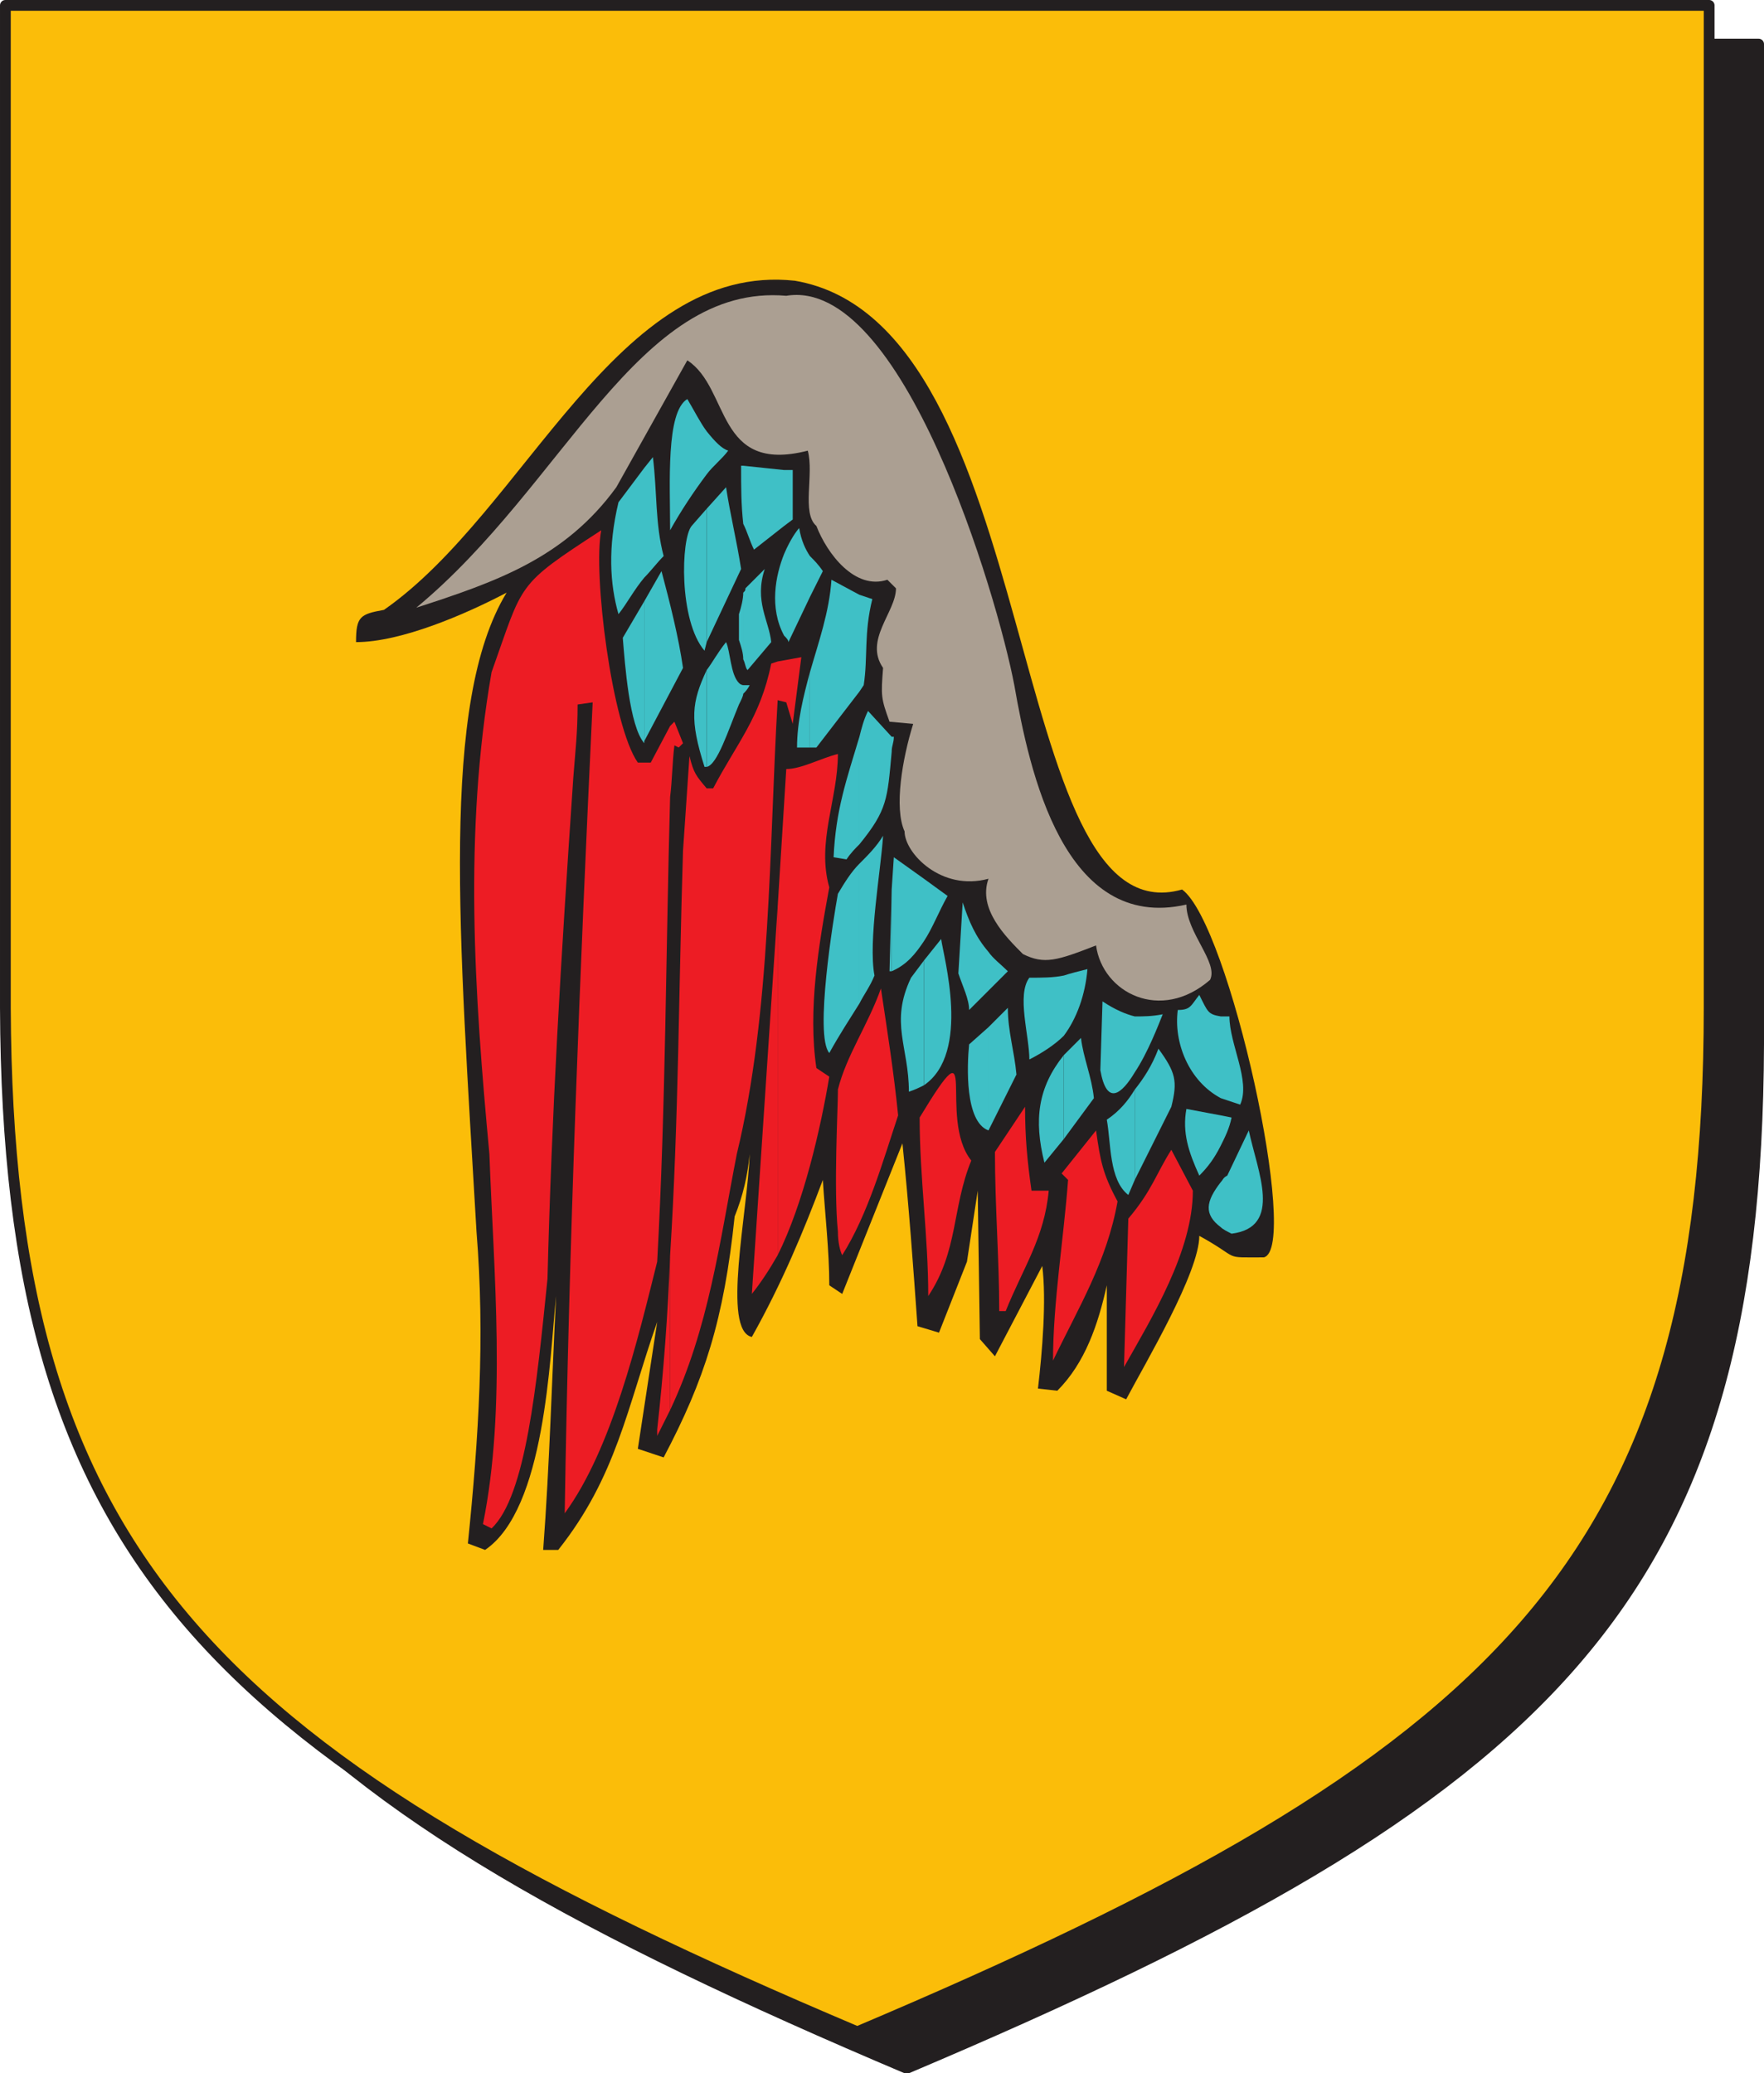
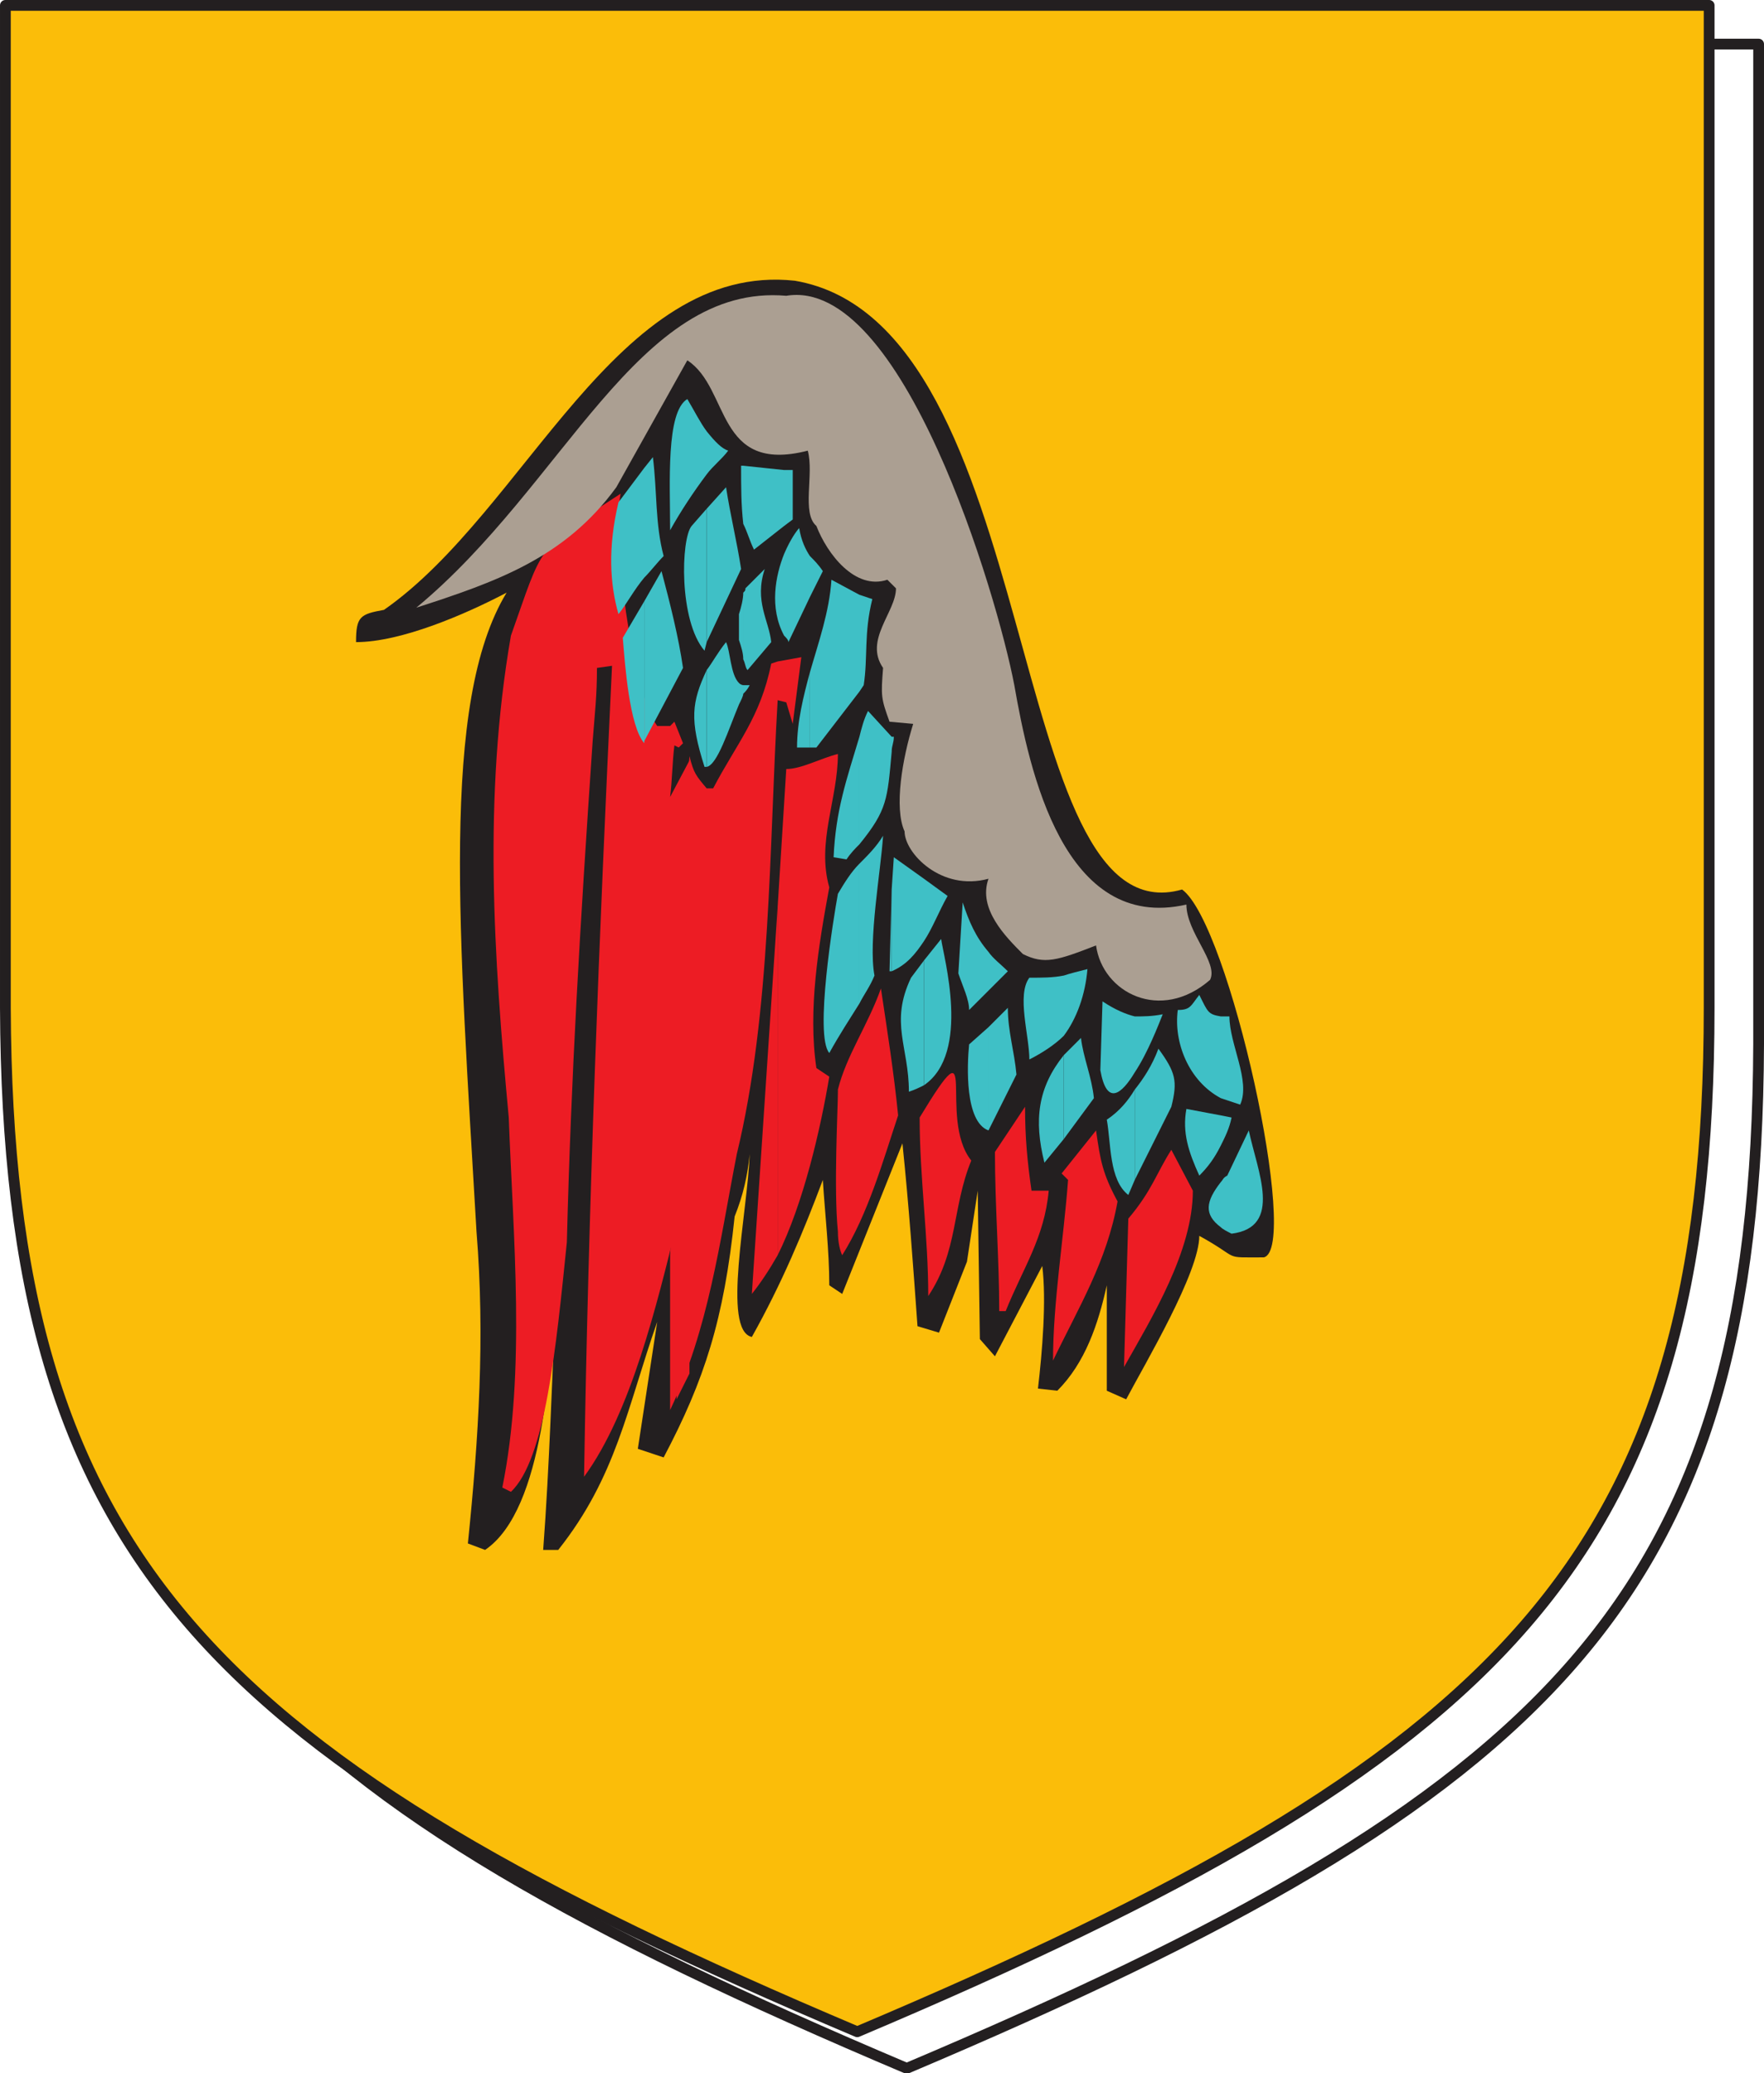
<svg xmlns="http://www.w3.org/2000/svg" width="615" height="722.852">
-   <path fill="#231f20" fill-rule="evenodd" d="M316.125 721.125c225-95.25 296.25-163.5 297-357V15.375h-594v348.75c0 193.5 72 261.75 297 357" />
  <path fill="none" stroke="#231f20" stroke-linecap="round" stroke-linejoin="round" stroke-miterlimit="10" stroke-width="3.75" d="M316.125 721.125c225-95.25 296.25-163.5 297-357V15.375h-594v348.75c0 193.5 72 261.75 297 357zm0 0" />
  <path fill="#fbbd09" fill-rule="evenodd" d="M298.875 708.375c225-95.25 297-164.25 297-357V1.875h-594v349.5c.75 192.75 72 261.75 297 357" />
  <path fill="none" stroke="#231f20" stroke-linecap="round" stroke-linejoin="round" stroke-miterlimit="10" stroke-width="3.75" d="M298.875 708.375c225-95.25 297-164.25 297-357V1.875h-594v349.5c.75 192.75 72 261.75 297 357zm0 0" />
  <path fill="#231f20" fill-rule="evenodd" d="M412.125 310.125c-63 18-47.25-197.25-135-212.25-62.25-6.75-93.75 80.25-143.25 114.75-8.25 1.5-9.75 2.25-9.75 11.25 15.75 0 38.25-9.75 52.5-17.25-23.25 38.25-16.5 119.25-10.5 222.75 3 36.75.75 72-3 108.75l6 2.25c21-14.25 22.5-66.75 24.75-88.5-1.5 29.25-2.25 58.5-4.5 88.5h5.25c20.25-25.5 24-49.5 34.5-79.5l-6.75 44.25 9 3c14.25-27 21-48 24.75-84 3-7.5 4.5-14.25 5.25-21.75-.75 20.25-9.75 61.5.75 63.75 10.5-18.75 18-36.75 24.75-54.75.75 12 2.25 24.75 2.25 36.75l4.5 3 21-52.5c2.25 21.75 3.75 42.75 5.25 63.75l7.5 2.25 9.75-24.75 3.75-24.75.75 51.75 5.25 6 16.5-31.5c1.5 12 0 30-1.5 42.75l6.75.75c9.75-9.75 14.25-23.25 17.25-36.75v36.75l6.75 3c6.75-12.75 25.5-44.25 25.5-57 15 8.25 7.5 7.5 22.5 7.5 12.75-3-12-116.25-28.5-128.25" />
  <path fill="#ed1c24" fill-rule="evenodd" d="M292.125 379.875v49.5c0 3.75.75 6.75 1.5 8.25 9-14.25 14.25-33 19.5-48.75-1.5-15-3.75-29.25-6-44.25-4.5 12.75-12 23.25-15 35.25m31.5 72c0-21-3-41.25-3-62.25 21.75-36 6 0 18 15-6.75 16.5-4.5 31.5-15 47.25m24.75 5.25c0-18-1.5-36.75-1.5-55.5l10.5-15.75c0 10.5.75 18.75 2.25 29.25h6c-1.5 16.5-9 27-15 42h-2.25m18.75 17.25c0-20.25 3.75-42.75 5.25-63l-2.25-2.25 12-15c1.5 10.5 2.25 15 7.5 24.75-3.75 21-13.5 36.75-22.5 55.5m24.75 2.25 1.5-51.75c8.25-9.75 9.75-15.75 15-24l7.5 14.25c0 21-14.25 44.25-24 61.5m-99.75-47.25v-49.5.75c0 6-1.5 33.75 0 48.75m-21-113.25v121.5c9-18 15-44.25 18-62.25l-4.5-3c-3-20.25.75-42.75 4.5-63-4.5-15.75 3-30.75 3-46.5-6 1.5-12.75 5.25-18 5.25l-3 48m0-85.5v13.5l3 .75 2.25 7.5 3-23.25-8.25 1.5m0 13.5v-13.5l-2.25.75c-3.75 18.75-12 27.75-20.25 43.5h-2.25c-3.75-4.5-4.5-5.25-6-11.25l-2.25 33c-1.5 47.25-1.5 93.75-4.5 141v54c13.5-28.5 17.25-58.5 23.25-89.25 12-49.5 11.25-107.25 14.25-158.25" />
-   <path fill="#ed1c24" fill-rule="evenodd" d="M271.125 437.625v-121.5l-9 135c3-3.75 6-8.25 9-13.5m-37.5-184.5v24.75c.75-6 .75-12 1.5-18l1.5.75 1.5-1.5-3-7.5-1.5 1.5m0 24.75v-24.75l-6.75 12.75h-4.5c-9-12.75-15.75-66-12.75-81-30 19.5-27 18-38.25 49.5-9.75 56.25-6 111.75-.75 168 1.5 41.25 6 88.5-2.25 129l3 1.5c12-11.25 15.75-50.25 19.5-87 1.5-58.5 4.5-108.75 9-174.75.75-9.75 1.5-15.75 1.5-25.5l5.25-.75c-4.5 94.5-8.25 188.25-9.75 282.75 16.5-22.5 25.5-60.75 32.25-87.75 3-54.75 3-108 4.5-162m0 213.75v-54c-.75 20.25-2.25 40.5-4.5 60.75v2.25l4.5-9" />
+   <path fill="#ed1c24" fill-rule="evenodd" d="M271.125 437.625v-121.5l-9 135c3-3.75 6-8.25 9-13.5m-37.5-184.5v24.75c.75-6 .75-12 1.5-18l1.5.75 1.5-1.5-3-7.5-1.5 1.5m0 24.75v-24.75h-4.5c-9-12.75-15.75-66-12.75-81-30 19.5-27 18-38.25 49.5-9.75 56.25-6 111.75-.75 168 1.5 41.25 6 88.5-2.25 129l3 1.5c12-11.25 15.75-50.25 19.5-87 1.5-58.5 4.5-108.75 9-174.75.75-9.75 1.5-15.75 1.5-25.5l5.25-.75c-4.5 94.5-8.25 188.25-9.75 282.75 16.5-22.5 25.5-60.75 32.25-87.75 3-54.75 3-108 4.5-162m0 213.75v-54c-.75 20.25-2.25 40.5-4.5 60.75v2.25l4.5-9" />
  <path fill="#ab9f92" fill-rule="evenodd" d="M382.125 329.625c-13.5 5.25-18 6.75-25.5 3-6-6-15.75-15.75-12-26.25-16.5 4.5-29.25-9-29.25-16.5-3.75-8.25-.75-25.5 3-37.5l-8.25-.75c-3-8.25-3-9-2.25-18.75-6.75-9.75 4.5-19.5 4.5-27.75l-3-3c-11.25 3.75-21-9-24.75-18.75-5.25-4.5-.75-18-3-26.25-32.25 8.25-27-21.75-42-31.5l-24.75 44.25c-18 24.75-42 33-69.75 42 51.75-42.75 77.25-113.25 129-108.75 40.5-6.75 73.5 104.25 79.5 135.75 5.25 30 17.25 86.25 60 76.5 0 9.75 11.25 20.25 8.25 26.25-17.25 15-37.5 4.5-39.75-12" />
  <path fill="#3fc0c6" fill-rule="evenodd" d="M425.625 412.125v15.75c.75.75 2.25 1.5 3.75 2.25 18-2.25 9-21.75 6-36l-7.5 15.75c-1.5.75-1.5 1.5-2.25 2.25m0-23.25v10.5c1.5-3 3-6 3.75-9.75l-3.75-.75m0-34.5v28.5l6.75 2.25c3.75-8.25-3.75-21-3.75-30.75h-3m0 28.5v-28.5c-4.5-.75-4.5-1.5-7.5-7.5-3 3.75-3 5.25-7.5 5.25-1.5 11.25 3.75 24.75 15 30.75m0 16.5v-10.5l-12-2.25c-1.5 8.25.75 15 4.5 23.25 3-3 5.25-6 7.5-10.5m0 28.5v-15.75c-5.25 6.75-6 11.25 0 15.75m-30-48v31.5l12.75-25.5c2.25-9 1.5-12-4.5-20.25-2.25 6-5.25 10.5-8.25 14.25m0-25.5v19.5c4.5-6.75 8.25-16.5 9.75-20.25-3.75.75-6.75.75-9.75.75m0 19.5v-19.5c-3-.75-6.75-2.25-11.25-5.25l-.75 24c2.25 12.75 7.5 8.25 12 .75" />
  <path fill="#3fc0c6" fill-rule="evenodd" d="M395.625 411.375v-31.5c-2.25 3.75-5.25 7.5-9.75 10.5 1.5 8.25.75 21 7.5 26.25l2.25-5.25m-24.75-43.5v29.25l10.5-14.25c-.75-7.5-3.75-14.25-4.5-21l-6 6m0-27.75v21c4.5-6 7.5-14.25 8.25-23.25-3 .75-6 1.5-8.25 2.25m0 21v-21c-3.75.75-7.5.75-12 .75-4.5 6 0 20.25 0 28.5 4.5-2.25 9-5.25 12-8.25" />
  <path fill="#3fc0c6" fill-rule="evenodd" d="M370.875 397.125v-29.25c-9 11.25-10.5 22.5-6.75 37.5l6.75-8.25m-26.25-39v36l9.75-19.5c-.75-8.25-3-15-3-23.25l-6.75 6.75m0-26.25v13.5l6.75-6.75c-2.25-2.25-5.25-4.5-6.75-6.75m0 13.5v-13.5c-4.5-5.25-6.75-10.5-9-17.25l-1.5 24.75c1.5 4.5 3.75 9 3.75 12.75l6.75-6.75m0 48.75v-36l-6.75 6c-.75 7.5-1.5 27 6.75 30m-22.5-59.25v43.5c16.5-11.25 6.75-45 6-51l-6 7.5m0-28.5v21.75c3-4.5 5.25-10.5 8.25-15.75l-8.25-6m0 21.75v-21.75l-10.5-7.5-.75 11.25v28.5c5.25-2.25 8.25-6 11.25-10.5" />
  <path fill="#3fc0c6" fill-rule="evenodd" d="M322.125 378.375v-43.5l-4.5 6c-7.5 15.75-.75 24-.75 39.75 2.25-.75 3.75-1.5 5.25-2.25m-11.25-121.5v5.25c0-2.25.75-3 .75-5.25h-.75m0 5.25v-5.25l-8.25-9c-1.5 3-2.25 6-3 9v37.5c9.75-12 9.75-15.75 11.25-32.25m0 76.5v-28.5l-.75 28.5zm-11.25-37.5v48.75c1.5-3 3.75-6 5.25-9.75-2.25-12 2.25-36.75 3-48.75-2.25 3.75-5.25 6.75-8.25 9.75m0-93.75v33.75l1.5-2.25c1.5-9.75 0-18 3-30l-4.5-1.5m0 33.75v-33.75l-9.75-5.25c-.75 11.25-4.5 21.75-7.5 32.25v26.25h2.25l15-19.5" />
  <path fill="#3fc0c6" fill-rule="evenodd" d="M299.625 294.375v-37.5c-4.5 15-8.25 25.5-9 42l4.5.75c1.5-2.25 3-3.75 4.5-5.25m0 55.5v-48.75c-3 3-5.25 6.75-7.5 10.5-1.5 8.25-8.25 49.5-3 55.5 3.75-6.75 6.75-11.25 10.5-17.25m-17.25-156v14.25l4.5-9c-1.5-2.25-3-3.75-4.5-5.25m0 14.25v-14.25c-1.5-2.25-3-5.25-3.75-9.75-.75.75-3 3.75-5.25 9v28.5c.75.75 1.5 1.5 1.5 2.25l7.5-15.75m0 52.5v-26.25c-2.25 8.25-4.5 17.25-4.5 26.25h4.5m-9-96.75v19.5l3-2.25v-17.25h-3m0 19.5v-19.5l-14.25-1.5v20.25c1.5 3 2.25 6 3.75 9l10.5-8.25m0 38.25v-28.5c-3 7.5-5.25 18.75 0 28.5m-14.25 17.25v3c.75-.75 1.5-1.5 2.25-3h-2.25m0-32.25v23.25c.75 1.5.75 3 1.5 3.75l8.25-9.75c-.75-7.5-6-14.25-2.25-25.5l-6.75 6.75c0 .75 0 .75-.75 1.5m0-24v-20.25h-.75c0 7.5 0 13.5.75 20.25m0 47.25v-23.25c0 2.25-.75 5.25-1.5 7.5v9c.75 2.25 1.5 4.5 1.5 6.75m0 12v-3s-.75 0-1.5-.75v7.5c.75-1.5 1.5-3 1.5-3.75m-1.5 3.75v-7.5c-3-3-3-11.25-4.5-14.25-3 3.75-4.5 6.75-6.75 9.75v33.75c3.75-.75 7.5-12.75 11.25-21.75m-11.25-68.25v46.5l12-25.5c-1.5-9.75-3.75-18.75-5.25-28.5l-6.75 7.5m0-27v15c2.25-3 5.25-5.25 7.5-8.25-2.25-.75-4.5-3-7.5-6.75m0 15v-15c-2.25-3-4.5-7.5-6.75-11.25-7.5 4.5-6 29.25-6 45.75 3.75-6.75 8.25-13.5 12.75-19.5" />
  <path fill="#3fc0c6" fill-rule="evenodd" d="M246.375 223.875v-46.5l-5.25 6c-3.75 4.5-4.5 33 4.5 43.5l.75-3m0 43.5v-33.75c-5.25 11.25-6 17.25-.75 33.75h.75m-21.75-57.75v48.75l13.5-25.5c-1.5-10.5-4.5-22.5-7.5-33.75l-6 10.5m0-46.5v38.25c2.25-2.25 4.5-5.25 6.75-7.5-3-11.25-2.25-22.5-3.75-34.5l-3 3.75m0 38.25v-38.25l-9 12c-3.75 15.75-3 28.5 0 39 3-3.75 5.25-8.25 9-12.75" />
  <path fill="#3fc0c6" fill-rule="evenodd" d="M224.625 258.375v-48.75l-7.5 12.75c.75 9 2.25 30.75 7.5 36.75v-.75" />
</svg>